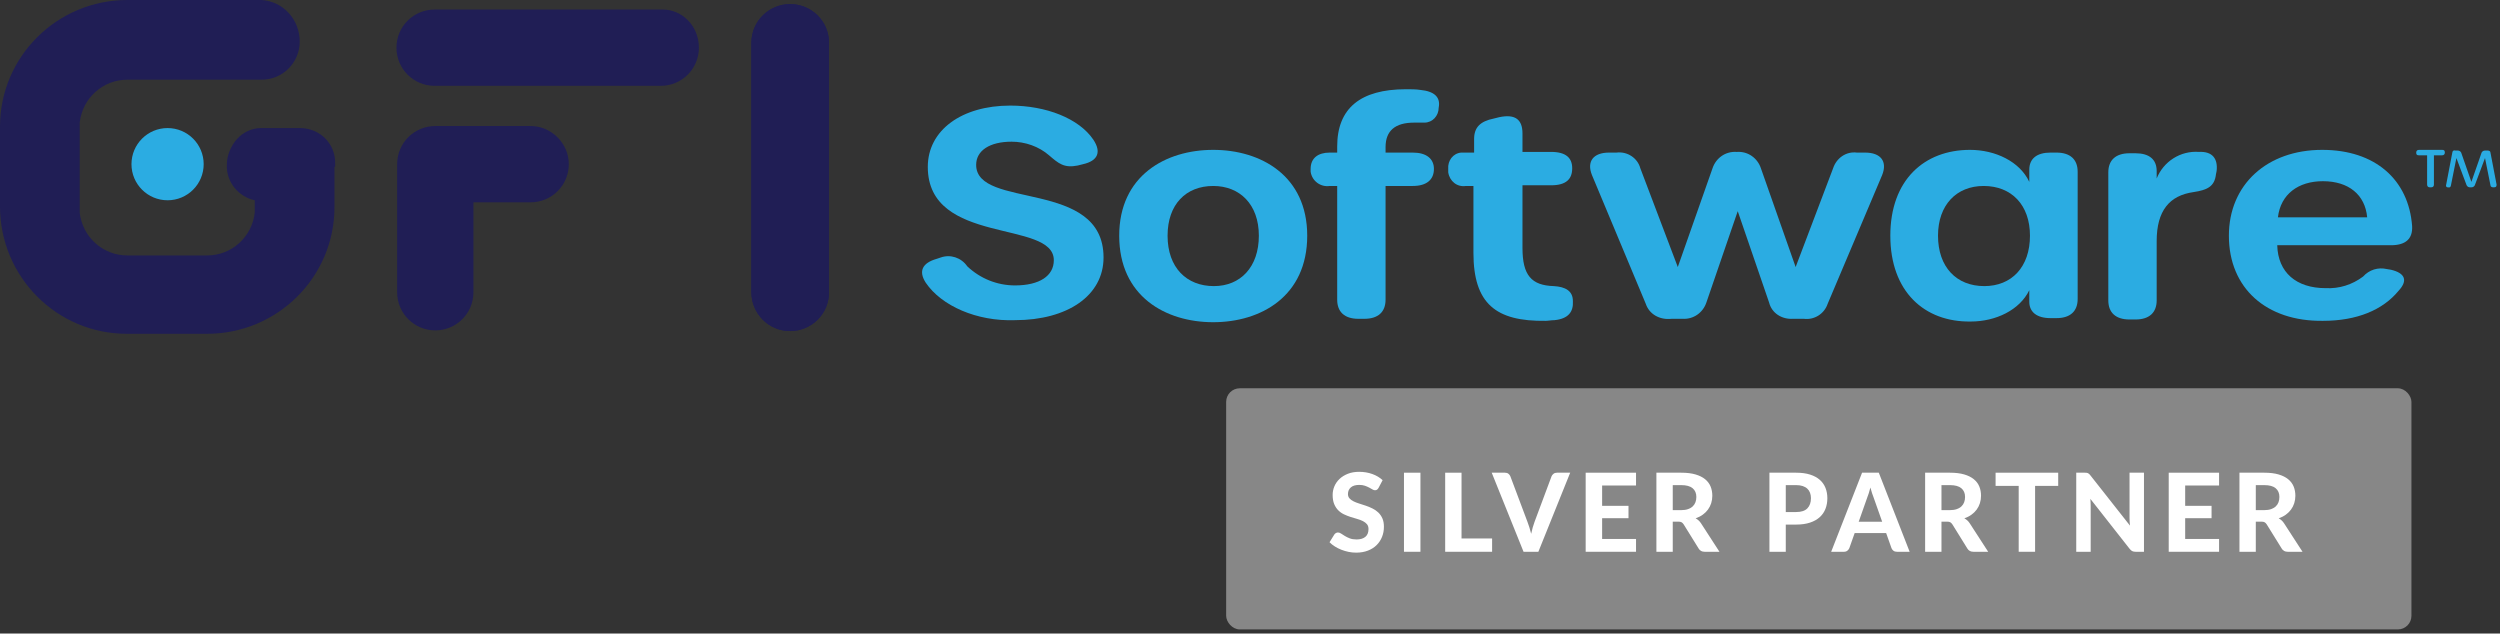
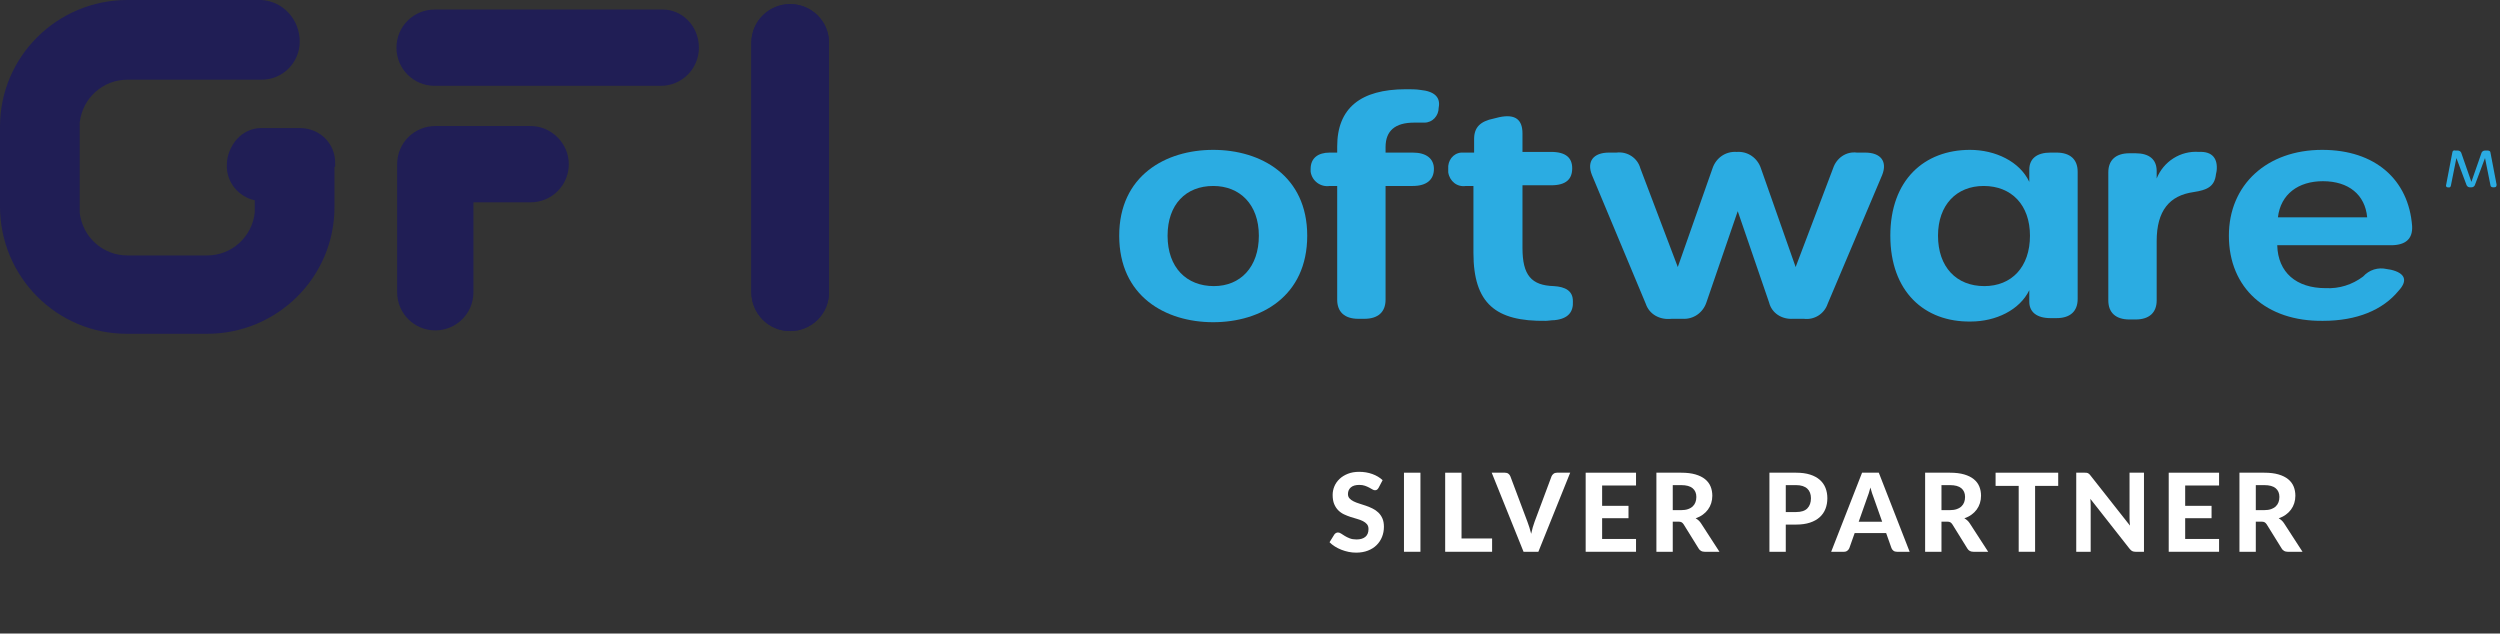
<svg xmlns="http://www.w3.org/2000/svg" width="367px" height="93px" viewBox="0 0 367 93" version="1.1">
  <rect x="0" y="0" width="367" height="93" fill="#333333" stroke="none" />
  <title>Group 2</title>
  <g id="Page-1" stroke="none" stroke-width="1" fill="none" fill-rule="evenodd">
    <g id="3-copy-6" transform="translate(-70, -55)" fill-rule="nonzero">
      <g id="Group-2" transform="translate(70, 55)">
        <g id="gfisilverpartner_EN_GEN">
          <g id="Layer_1-2">
-             <circle id="Oval" fill="#2BACE2" cx="24.6" cy="24.1" r="5.3" />
            <path d="M49.2,24.4 C49.2,24.3 49.2,24.2 49.2,24.1 C49.3,21.2 47.1,18.9 44.2,18.8 L43.4,18.8 C43.4,18.8 43.4,18.8 43.3,18.8 L43.3,18.8 C43.3,18.8 43.3,18.8 43.2,18.8 L38.3,18.8 C37,18.8 35.7,19.4 34.8,20.4 C33.9,21.4 33.3,22.8 33.3,24.2 C33.2,26.7 35,28.9 37.4,29.4 L37.4,31.2 L37.4,31.2 C37,34.8 34,37.5 30.4,37.5 L18.7,37.5 C15.1,37.5 12.1,34.8 11.7,31.2 L11.7,31.2 L11.7,18 L11.7,18 C12.1,14.4 15.1,11.7 18.7,11.7 L24.2,11.7 C24.3,11.7 24.5,11.7 24.6,11.7 L38.4,11.7 C41.5,11.7 44,9.2 44,6.1 C44,6.1 44,6.1 44,6.1 C44,2.9 41.6,0.2 38.4,0 L18.7,0 C8.4,0 -1.0658141e-14,8.3 -1.0658141e-14,18.6 C-1.0658141e-14,18.6 -1.0658141e-14,18.6 -1.0658141e-14,18.6 L-1.0658141e-14,30.3 C-1.0658141e-14,40.6 8.3,49 18.6,49 C18.6,49 18.6,49 18.6,49 L30.4,49 C40.7,49 49.1,40.7 49.1,30.4 C49.1,30.4 49.1,30.4 49.1,30.4 C49.1,30.4 49.1,27.8 49.1,24.5 C49.2,24.5 49.2,24.4 49.2,24.4 Z" id="Path" fill="#201E55" />
            <path d="M121.7,6.3 L121.7,42.9 C121.7,46.1 119.1,48.6 116,48.6 C112.8,48.6 110.3,46 110.3,42.9 L110.3,6.3 C110.3,3.1 112.9,0.6 116,0.6 C119.1,0.6 121.7,3.1 121.7,6.3 Z" id="Path" fill="#201E55" />
            <path d="M102.6,7 C102.6,10.1 100.1,12.6 97,12.6 C97,12.6 97,12.6 97,12.6 L63.8,12.6 C60.7,12.6 58.2,10.1 58.2,7 C58.2,3.9 60.7,1.4 63.8,1.4 C63.8,1.4 63.8,1.4 63.9,1.4 L97.1,1.4 C100.1,1.3 102.6,3.8 102.6,7 C102.6,7 102.6,7 102.6,7 Z" id="Path" fill="#201E55" />
            <path d="M83.5,24.1 C83.5,27.2 81,29.7 77.9,29.7 C77.9,29.7 77.9,29.7 77.9,29.7 L69.5,29.7 L69.5,42.9 C69.5,46 67,48.5 63.9,48.5 C60.8,48.5 58.3,46 58.3,42.9 C58.3,42.9 58.3,42.9 58.3,42.9 L58.3,24.1 C58.3,21 60.8,18.5 63.9,18.5 C63.9,18.5 63.9,18.5 63.9,18.5 L77.9,18.5 C80.9,18.5 83.5,21 83.5,24.1 Z" id="Path" fill="#201E55" />
-             <path d="M135.9,41.5 C134.8,39.8 135.4,38.6 137.5,38 L138.1,37.8 C139.5,37.3 141.1,37.8 142,39.1 C143.9,40.9 146.4,41.9 149,41.9 C152.6,41.9 154.7,40.5 154.7,38.2 C154.7,32.2 136.2,36.1 136.2,24.5 C136.2,19.1 141.2,15.5 148.3,15.5 C153.6,15.5 158.4,17.4 160.5,20.5 C161.7,22.3 161.2,23.6 159,24.1 L158.2,24.3 C156.2,24.7 155.4,24 154,22.8 C152.5,21.5 150.5,20.8 148.5,20.8 C145.3,20.8 143.3,22.1 143.3,24.2 C143.3,30.8 162,26.2 162,37.8 C162,43.4 156.7,47 149,47 C143.4,47.2 138.2,44.9 135.9,41.5 Z" id="Path" fill="#2BACE2" />
            <path d="M164.3,34.6 C164.3,25.8 171.1,22 178.1,22 C185.1,22 191.9,25.8 191.9,34.6 C191.9,43.5 185.1,47.3 178.1,47.3 C171.1,47.3 164.3,43.5 164.3,34.6 Z M184.8,34.6 C184.8,30 182,27.3 178.1,27.3 C174.1,27.3 171.4,30 171.4,34.6 C171.4,39.3 174.2,42 178.2,42 C182.1,42 184.8,39.2 184.8,34.6 L184.8,34.6 Z" id="Shape" fill="#2BACE2" />
            <path d="M199.4,46.8 C197.4,46.8 196.3,45.8 196.3,44 L196.3,27.3 L195.2,27.3 C193.9,27.5 192.6,26.6 192.4,25.2 C192.4,25.1 192.4,24.9 192.4,24.8 C192.4,23.2 193.5,22.4 195.2,22.4 L196.3,22.4 L196.3,21.5 C196.3,15.9 199.7,13.1 206.4,13.1 C207.1,13.1 207.9,13.1 208.5,13.2 C210.6,13.4 211.5,14.3 211.2,15.8 C211.2,17 210.3,18 209.1,18 C209,18 208.8,18 208.7,18 C208.3,18 208,18 207.6,18 C204.8,18 203.4,19.2 203.4,21.6 L203.4,22.4 L207.4,22.4 C209.4,22.4 210.5,23.3 210.5,24.8 C210.5,26.4 209.4,27.3 207.4,27.3 L203.4,27.3 L203.4,44 C203.4,45.8 202.3,46.8 200.3,46.8 L199.4,46.8 L199.4,46.8 Z" id="Path" fill="#2BACE2" />
            <path d="M216.3,37.1 L216.3,27.3 L215.2,27.3 C213.9,27.5 212.8,26.6 212.6,25.3 C212.6,25.1 212.6,25 212.6,24.8 C212.5,23.6 213.3,22.5 214.5,22.4 C214.7,22.4 214.8,22.4 215,22.4 L216.4,22.4 L216.4,20.4 C216.4,18.7 217.3,17.8 219.3,17.4 L220.1,17.2 C222.5,16.7 223.5,17.6 223.5,19.6 L223.5,22.3 L227.7,22.3 C229.9,22.3 230.8,23.2 230.8,24.7 C230.8,26.3 229.9,27.2 227.7,27.2 L223.5,27.2 L223.5,36.4 C223.5,40.4 224.8,41.9 228.1,42 C229.8,42.1 230.9,42.7 230.9,44.2 C231,45.8 230.2,46.8 228.2,47 C227.7,47 227.3,47.1 226.9,47.1 C219.6,47.2 216.3,44.6 216.3,37.1 Z" id="Path" fill="#2BACE2" />
            <path d="M241.6,44.6 L233.7,25.7 C232.9,23.7 233.9,22.4 236.2,22.4 L237.3,22.4 C238.9,22.2 240.4,23.2 240.8,24.7 L246.3,39.2 L251.4,24.7 C251.9,23.2 253.3,22.2 254.9,22.3 L255,22.3 C256.6,22.2 258,23.2 258.5,24.7 L263.6,39.2 L269.1,24.7 C269.6,23.2 271,22.2 272.6,22.4 L273.8,22.4 C276.1,22.4 277.1,23.7 276.3,25.7 L268.3,44.6 C267.8,46.1 266.3,47 264.8,46.8 L263.2,46.8 C261.6,46.9 260.1,46 259.7,44.4 L255.1,31 L250.5,44.4 C250,45.9 248.6,46.9 247,46.8 L245.4,46.8 C243.6,47 242.1,46.1 241.6,44.6 Z" id="Path" fill="#2BACE2" />
            <path d="M277.5,34.6 C277.5,26.4 282.5,22 289.2,22 C292.9,22 296.5,23.7 297.9,26.7 L297.9,24.9 C297.9,23.3 299,22.4 301,22.4 L301.9,22.4 C303.9,22.4 305,23.4 305,25.2 L305,43.9 C305,45.7 303.9,46.7 301.9,46.7 L301,46.7 C299,46.7 297.9,45.8 297.9,44.3 L297.9,42.6 C296.5,45.5 293,47.2 289.3,47.2 C282.5,47.3 277.5,42.8 277.5,34.6 Z M298,34.6 C298,30.1 295.3,27.3 291.2,27.3 C287.2,27.3 284.5,30.1 284.5,34.6 C284.5,39.2 287.2,42 291.3,42 C295.3,42 298,39.2 298,34.6 Z" id="Shape" fill="#2BACE2" />
            <path d="M325.4,25.1 L325.3,25.6 C325.1,27.4 324,27.9 322,28.2 C318.5,28.7 316.6,30.9 316.6,35.4 L316.6,44.1 C316.6,45.9 315.5,46.9 313.5,46.9 L312.6,46.9 C310.6,46.9 309.5,45.9 309.5,44.1 L309.5,25.3 C309.5,23.5 310.6,22.5 312.6,22.5 L313.5,22.5 C315.5,22.5 316.6,23.4 316.6,25.1 L316.6,26.2 C317.6,23.7 320.1,22.1 322.8,22.3 C324.8,22.2 325.6,23.3 325.4,25.1 Z" id="Path" fill="#2BACE2" />
            <path d="M327.2,34.6 C327.2,27.1 332.8,22 340.9,22 C348.7,22 353.6,26.4 354.1,33.2 C354.2,35.1 353.1,36 351,36 L334.3,36 C334.4,40 337.1,42.3 341.4,42.3 C343.4,42.4 345.3,41.8 346.9,40.6 C347.8,39.6 349.1,39.2 350.4,39.5 L351,39.6 C353.1,40.1 353.5,41.2 352.1,42.7 C349.8,45.5 346,47.1 341,47.1 C332.7,47.2 327.2,42.3 327.2,34.6 Z M347.5,31.9 C347.2,28.6 344.8,26.6 341,26.6 C337.4,26.6 334.8,28.5 334.4,31.9 L347.5,31.9 L347.5,31.9 Z" id="Shape" fill="#2BACE2" />
-             <path d="M356.3,27.1 L356.3,22.8 L355.1,22.8 C354.8,22.8 354.7,22.7 354.7,22.4 L354.7,22.4 C354.7,22.2 354.8,22 355.1,22 L358.5,22 C358.8,22 358.9,22.1 358.9,22.4 L358.9,22.4 C358.9,22.6 358.8,22.8 358.5,22.8 L357.3,22.8 L357.3,27.1 C357.3,27.3 357.2,27.5 356.9,27.5 L356.7,27.5 C356.5,27.5 356.3,27.4 356.3,27.1 Z" id="Path" fill="#2BACE2" />
            <path d="M359.1,27.1 L360,22.4 C360,22.2 360.2,22 360.4,22.1 C360.4,22.1 360.4,22.1 360.4,22.1 L360.8,22.1 C361,22.1 361.2,22.2 361.3,22.4 L362.8,26.7 L364.3,22.4 C364.4,22.2 364.6,22.1 364.8,22.1 L365.2,22.1 C365.4,22.1 365.6,22.2 365.6,22.4 C365.6,22.4 365.6,22.4 365.6,22.4 L366.5,27.1 C366.5,27.4 366.4,27.5 366.1,27.5 L366,27.5 C365.8,27.5 365.6,27.4 365.6,27.2 L364.8,23.2 L363.3,27.2 C363.2,27.4 363,27.5 362.8,27.5 L362.6,27.5 C362.4,27.5 362.2,27.4 362.1,27.2 L360.6,23.2 L359.8,27.2 C359.8,27.4 359.6,27.6 359.4,27.5 L359.3,27.5 C359.2,27.5 359,27.4 359.1,27.1 Z" id="Path" fill="#2BACE2" />
            <path d="M121.7,6.3 L121.7,42.9 C121.7,46.1 119.1,48.6 116,48.6 C112.8,48.6 110.3,46 110.3,42.9 L110.3,6.3 C110.3,3.1 112.9,0.6 116,0.6 C119.1,0.6 121.7,3.1 121.7,6.3 Z" id="Path" fill="#201E55" />
          </g>
          <g id="Group" transform="translate(180, 57)" fill="#878787">
-             <rect id="Rectangle" x="0" y="0" width="174" height="35.4" rx="2" />
-           </g>
+             </g>
        </g>
        <g id="SILVER-PARTNER" transform="translate(195.176, 69.264)" fill="#FFFFFF">
          <path d="M7.2,2.352 C7.125,2.475 7.049,2.564 6.972,2.62 C6.895,2.676 6.795,2.704 6.672,2.704 C6.555,2.704 6.428,2.663 6.292,2.58 C6.156,2.497 5.997,2.408 5.816,2.312 C5.635,2.216 5.427,2.127 5.192,2.044 C4.957,1.961 4.683,1.92 4.368,1.92 C3.813,1.92 3.397,2.044 3.12,2.292 C2.843,2.54 2.704,2.864 2.704,3.264 C2.704,3.52 2.78,3.732 2.932,3.9 C3.084,4.068 3.284,4.213 3.532,4.336 C3.78,4.459 4.061,4.568 4.376,4.664 C4.691,4.76 5.013,4.865 5.344,4.98 C5.675,5.095 5.997,5.229 6.312,5.384 C6.627,5.539 6.908,5.733 7.156,5.968 C7.404,6.203 7.604,6.489 7.756,6.828 C7.908,7.167 7.984,7.579 7.984,8.064 C7.984,8.592 7.892,9.087 7.708,9.548 C7.524,10.009 7.259,10.412 6.912,10.756 C6.565,11.1 6.137,11.371 5.628,11.568 C5.119,11.765 4.541,11.864 3.896,11.864 C3.528,11.864 3.161,11.827 2.796,11.752 C2.431,11.677 2.079,11.573 1.74,11.44 C1.401,11.307 1.083,11.147 0.784,10.96 C0.485,10.773 0.224,10.565 1.13686838e-13,10.336 L0.704,9.2 C0.763,9.115 0.84,9.044 0.936,8.988 C1.032,8.932 1.133,8.904 1.24,8.904 C1.384,8.904 1.536,8.957 1.696,9.064 C1.856,9.171 2.04,9.288 2.248,9.416 C2.456,9.544 2.697,9.661 2.972,9.768 C3.247,9.875 3.576,9.928 3.96,9.928 C4.52,9.928 4.953,9.8 5.26,9.544 C5.567,9.288 5.72,8.907 5.72,8.4 C5.72,8.107 5.644,7.869 5.492,7.688 C5.34,7.507 5.141,7.355 4.896,7.232 C4.651,7.109 4.371,7.004 4.056,6.916 C3.741,6.828 3.419,6.731 3.088,6.624 C2.757,6.517 2.435,6.389 2.12,6.24 C1.805,6.091 1.525,5.893 1.28,5.648 C1.035,5.403 0.836,5.099 0.684,4.736 C0.532,4.373 0.456,3.923 0.456,3.384 C0.456,2.952 0.541,2.533 0.712,2.128 C0.883,1.723 1.133,1.363 1.464,1.048 C1.795,0.733 2.201,0.48 2.684,0.288 C3.167,0.096 3.72,0 4.344,0 C5.043,0 5.689,0.108 6.284,0.324 C6.879,0.54 7.381,0.84 7.792,1.224 L7.2,2.352 Z" id="Path" />
          <polygon id="Path" points="13.344 11.736 10.928 11.736 10.928 0.128 13.344 0.128" />
          <polygon id="Path" points="23.864 9.784 23.864 11.736 16.976 11.736 16.976 0.128 19.376 0.128 19.376 9.784" />
          <path d="M35.328,0.128 L30.656,11.736 L28.48,11.736 L23.808,0.128 L25.744,0.128 C25.952,0.128 26.121,0.177 26.252,0.276 C26.383,0.375 26.48,0.501 26.544,0.656 L29.056,7.344 C29.152,7.595 29.247,7.868 29.34,8.164 C29.433,8.46 29.52,8.771 29.6,9.096 C29.669,8.771 29.745,8.46 29.828,8.164 C29.911,7.868 30,7.595 30.096,7.344 L32.592,0.656 C32.645,0.523 32.74,0.401 32.876,0.292 C33.012,0.183 33.181,0.128 33.384,0.128 L35.328,0.128 Z" id="Path" />
          <polygon id="Path" points="40.016 2.008 40.016 4.992 43.888 4.992 43.888 6.808 40.016 6.808 40.016 9.856 44.992 9.856 44.992 11.736 37.6 11.736 37.6 0.128 44.992 0.128 44.992 2.008" />
          <path d="M51.616,5.624 C52.005,5.624 52.341,5.575 52.624,5.476 C52.907,5.377 53.139,5.241 53.32,5.068 C53.501,4.895 53.635,4.691 53.72,4.456 C53.805,4.221 53.848,3.965 53.848,3.688 C53.848,3.139 53.665,2.712 53.3,2.408 C52.935,2.104 52.379,1.952 51.632,1.952 L50.384,1.952 L50.384,5.624 L51.616,5.624 Z M57.24,11.736 L55.072,11.736 C54.667,11.736 54.373,11.581 54.192,11.272 L51.984,7.712 C51.893,7.573 51.793,7.472 51.684,7.408 C51.575,7.344 51.413,7.312 51.2,7.312 L50.384,7.312 L50.384,11.736 L47.984,11.736 L47.984,0.128 L51.632,0.128 C52.443,0.128 53.136,0.212 53.712,0.38 C54.288,0.548 54.76,0.781 55.128,1.08 C55.496,1.379 55.765,1.735 55.936,2.148 C56.107,2.561 56.192,3.016 56.192,3.512 C56.192,3.896 56.137,4.26 56.028,4.604 C55.919,4.948 55.76,5.261 55.552,5.544 C55.344,5.827 55.088,6.077 54.784,6.296 C54.48,6.515 54.133,6.691 53.744,6.824 C53.899,6.909 54.043,7.012 54.176,7.132 C54.309,7.252 54.429,7.395 54.536,7.56 L57.24,11.736 Z" id="Shape" />
          <path d="M68.496,5.904 C69.248,5.904 69.799,5.723 70.148,5.36 C70.497,4.997 70.672,4.501 70.672,3.872 C70.672,3.584 70.628,3.321 70.54,3.084 C70.452,2.847 70.319,2.644 70.14,2.476 C69.961,2.308 69.736,2.179 69.464,2.088 C69.192,1.997 68.869,1.952 68.496,1.952 L66.976,1.952 L66.976,5.904 L68.496,5.904 Z M68.496,0.128 C69.291,0.128 69.977,0.221 70.556,0.408 C71.135,0.595 71.611,0.855 71.984,1.188 C72.357,1.521 72.633,1.917 72.812,2.376 C72.991,2.835 73.08,3.333 73.08,3.872 C73.08,4.443 72.987,4.965 72.8,5.44 C72.613,5.915 72.331,6.323 71.952,6.664 C71.573,7.005 71.096,7.271 70.52,7.46 C69.944,7.649 69.269,7.744 68.496,7.744 L66.976,7.744 L66.976,11.736 L64.576,11.736 L64.576,0.128 L68.496,0.128 Z" id="Shape" />
          <path d="M81.128,7.328 L79.872,3.776 C79.797,3.589 79.719,3.371 79.636,3.12 C79.553,2.869 79.475,2.597 79.4,2.304 C79.325,2.603 79.247,2.879 79.164,3.132 C79.081,3.385 79.003,3.605 78.928,3.792 L77.68,7.328 L81.128,7.328 Z M85.16,11.736 L83.296,11.736 C83.088,11.736 82.919,11.687 82.788,11.588 C82.657,11.489 82.56,11.363 82.496,11.208 L81.712,8.992 L77.088,8.992 L76.304,11.208 C76.251,11.341 76.157,11.463 76.024,11.572 C75.891,11.681 75.723,11.736 75.52,11.736 L73.64,11.736 L78.176,0.128 L80.632,0.128 L85.16,11.736 Z" id="Shape" />
          <path d="M91.064,5.624 C91.453,5.624 91.789,5.575 92.072,5.476 C92.355,5.377 92.587,5.241 92.768,5.068 C92.949,4.895 93.083,4.691 93.168,4.456 C93.253,4.221 93.296,3.965 93.296,3.688 C93.296,3.139 93.113,2.712 92.748,2.408 C92.383,2.104 91.827,1.952 91.08,1.952 L89.832,1.952 L89.832,5.624 L91.064,5.624 Z M96.688,11.736 L94.52,11.736 C94.115,11.736 93.821,11.581 93.64,11.272 L91.432,7.712 C91.341,7.573 91.241,7.472 91.132,7.408 C91.023,7.344 90.861,7.312 90.648,7.312 L89.832,7.312 L89.832,11.736 L87.432,11.736 L87.432,0.128 L91.08,0.128 C91.891,0.128 92.584,0.212 93.16,0.38 C93.736,0.548 94.208,0.781 94.576,1.08 C94.944,1.379 95.213,1.735 95.384,2.148 C95.555,2.561 95.64,3.016 95.64,3.512 C95.64,3.896 95.585,4.26 95.476,4.604 C95.367,4.948 95.208,5.261 95,5.544 C94.792,5.827 94.536,6.077 94.232,6.296 C93.928,6.515 93.581,6.691 93.192,6.824 C93.347,6.909 93.491,7.012 93.624,7.132 C93.757,7.252 93.877,7.395 93.984,7.56 L96.688,11.736 Z" id="Shape" />
          <polygon id="Path" points="106.968 2.064 103.576 2.064 103.576 11.736 101.168 11.736 101.168 2.064 97.776 2.064 97.776 0.128 106.968 0.128" />
          <path d="M119.56,0.128 L119.56,11.736 L118.32,11.736 C118.133,11.736 117.976,11.705 117.848,11.644 C117.72,11.583 117.595,11.477 117.472,11.328 L111.688,3.968 C111.704,4.155 111.716,4.339 111.724,4.52 C111.732,4.701 111.736,4.869 111.736,5.024 L111.736,11.736 L109.616,11.736 L109.616,0.128 L110.88,0.128 C110.981,0.128 111.068,0.132 111.14,0.14 C111.212,0.148 111.277,0.167 111.336,0.196 C111.395,0.225 111.451,0.264 111.504,0.312 C111.557,0.36 111.616,0.424 111.68,0.504 L117.504,7.896 C117.483,7.693 117.467,7.497 117.456,7.308 C117.445,7.119 117.44,6.939 117.44,6.768 L117.44,0.128 L119.56,0.128 Z" id="Path" />
          <polygon id="Path" points="125.608 2.008 125.608 4.992 129.48 4.992 129.48 6.808 125.608 6.808 125.608 9.856 130.584 9.856 130.584 11.736 123.192 11.736 123.192 0.128 130.584 0.128 130.584 2.008" />
          <path d="M137.208,5.624 C137.597,5.624 137.933,5.575 138.216,5.476 C138.499,5.377 138.731,5.241 138.912,5.068 C139.093,4.895 139.227,4.691 139.312,4.456 C139.397,4.221 139.44,3.965 139.44,3.688 C139.44,3.139 139.257,2.712 138.892,2.408 C138.527,2.104 137.971,1.952 137.224,1.952 L135.976,1.952 L135.976,5.624 L137.208,5.624 Z M142.832,11.736 L140.664,11.736 C140.259,11.736 139.965,11.581 139.784,11.272 L137.576,7.712 C137.485,7.573 137.385,7.472 137.276,7.408 C137.167,7.344 137.005,7.312 136.792,7.312 L135.976,7.312 L135.976,11.736 L133.576,11.736 L133.576,0.128 L137.224,0.128 C138.035,0.128 138.728,0.212 139.304,0.38 C139.88,0.548 140.352,0.781 140.72,1.08 C141.088,1.379 141.357,1.735 141.528,2.148 C141.699,2.561 141.784,3.016 141.784,3.512 C141.784,3.896 141.729,4.26 141.62,4.604 C141.511,4.948 141.352,5.261 141.144,5.544 C140.936,5.827 140.68,6.077 140.376,6.296 C140.072,6.515 139.725,6.691 139.336,6.824 C139.491,6.909 139.635,7.012 139.768,7.132 C139.901,7.252 140.021,7.395 140.128,7.56 L142.832,11.736 Z" id="Shape" />
        </g>
      </g>
    </g>
  </g>
</svg>